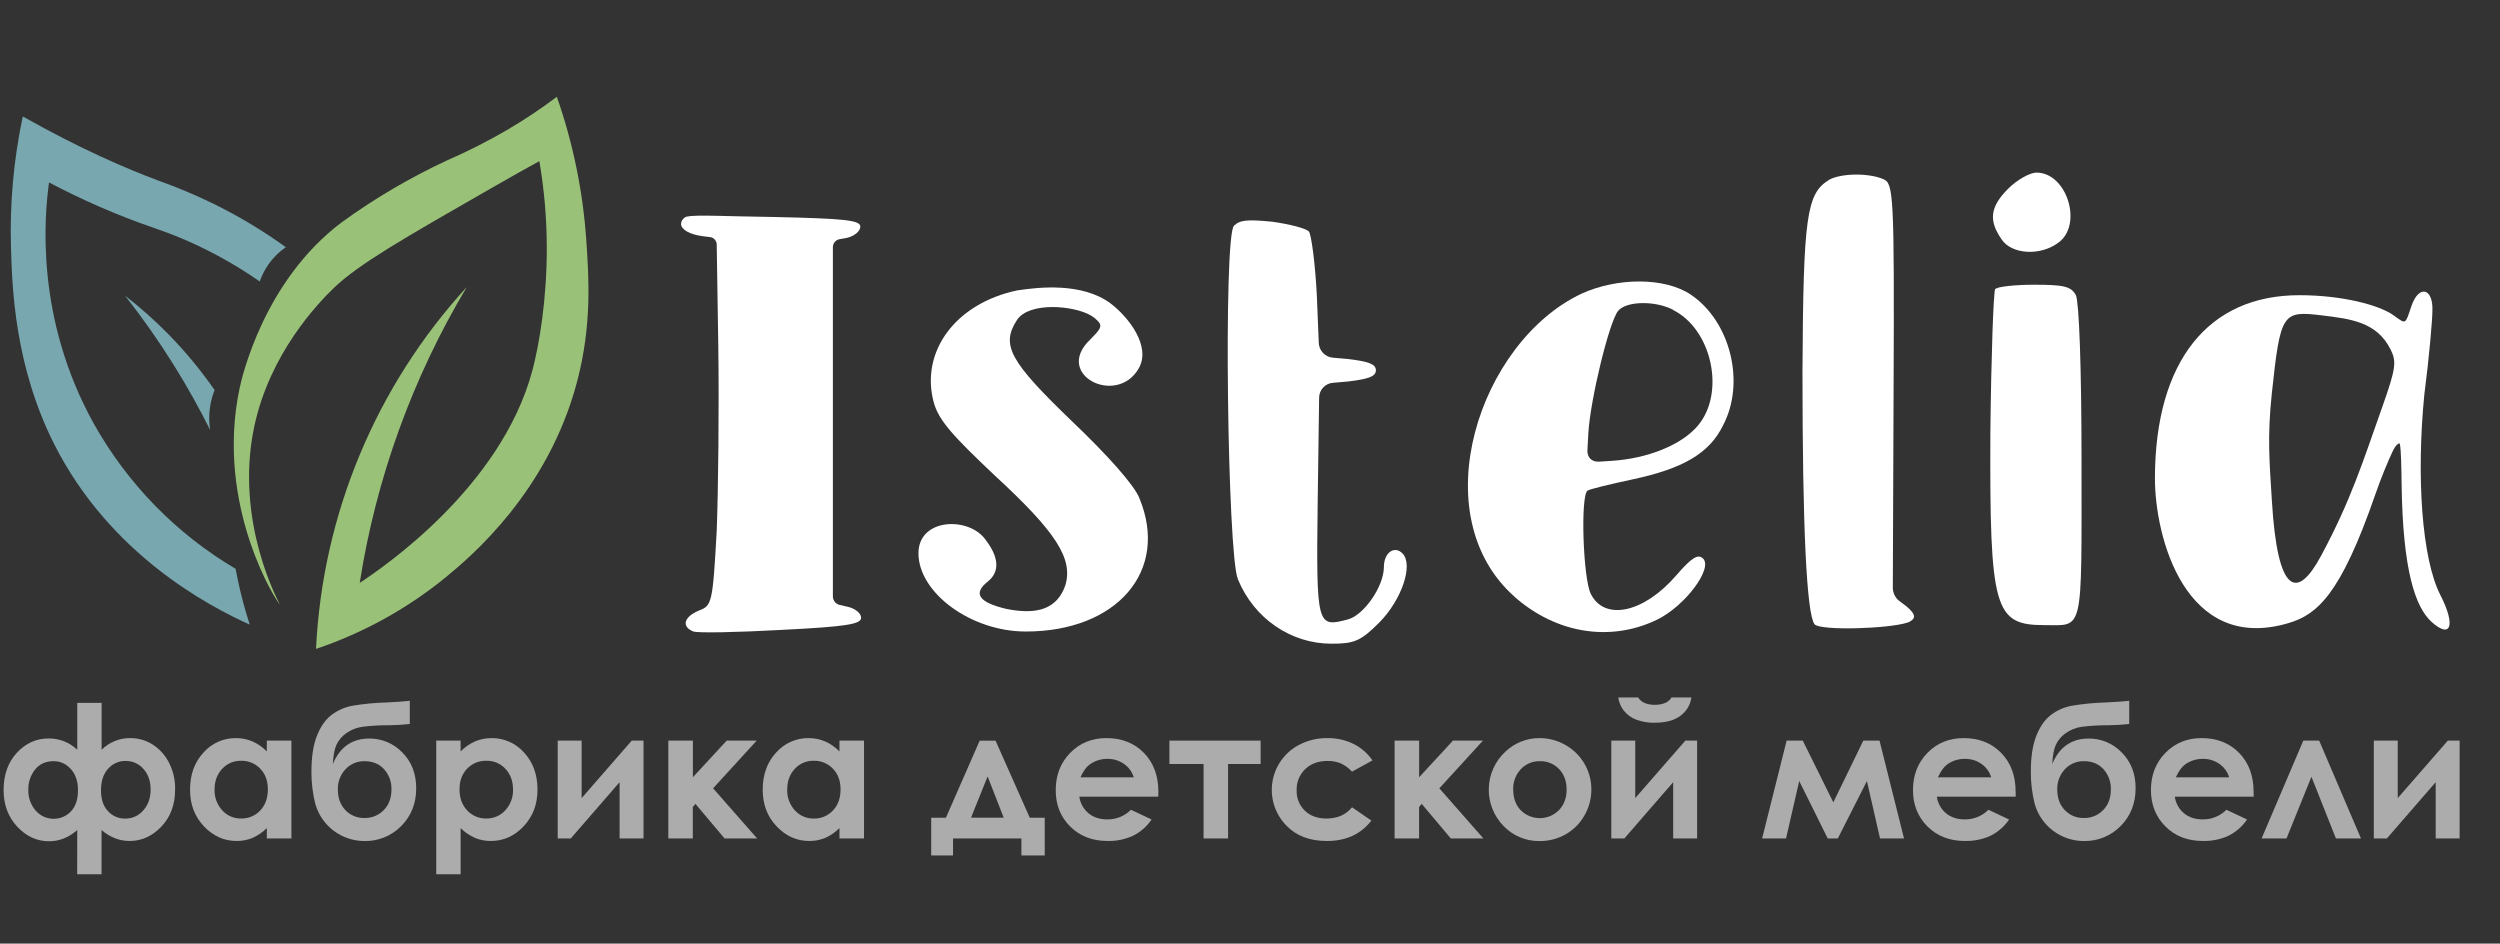
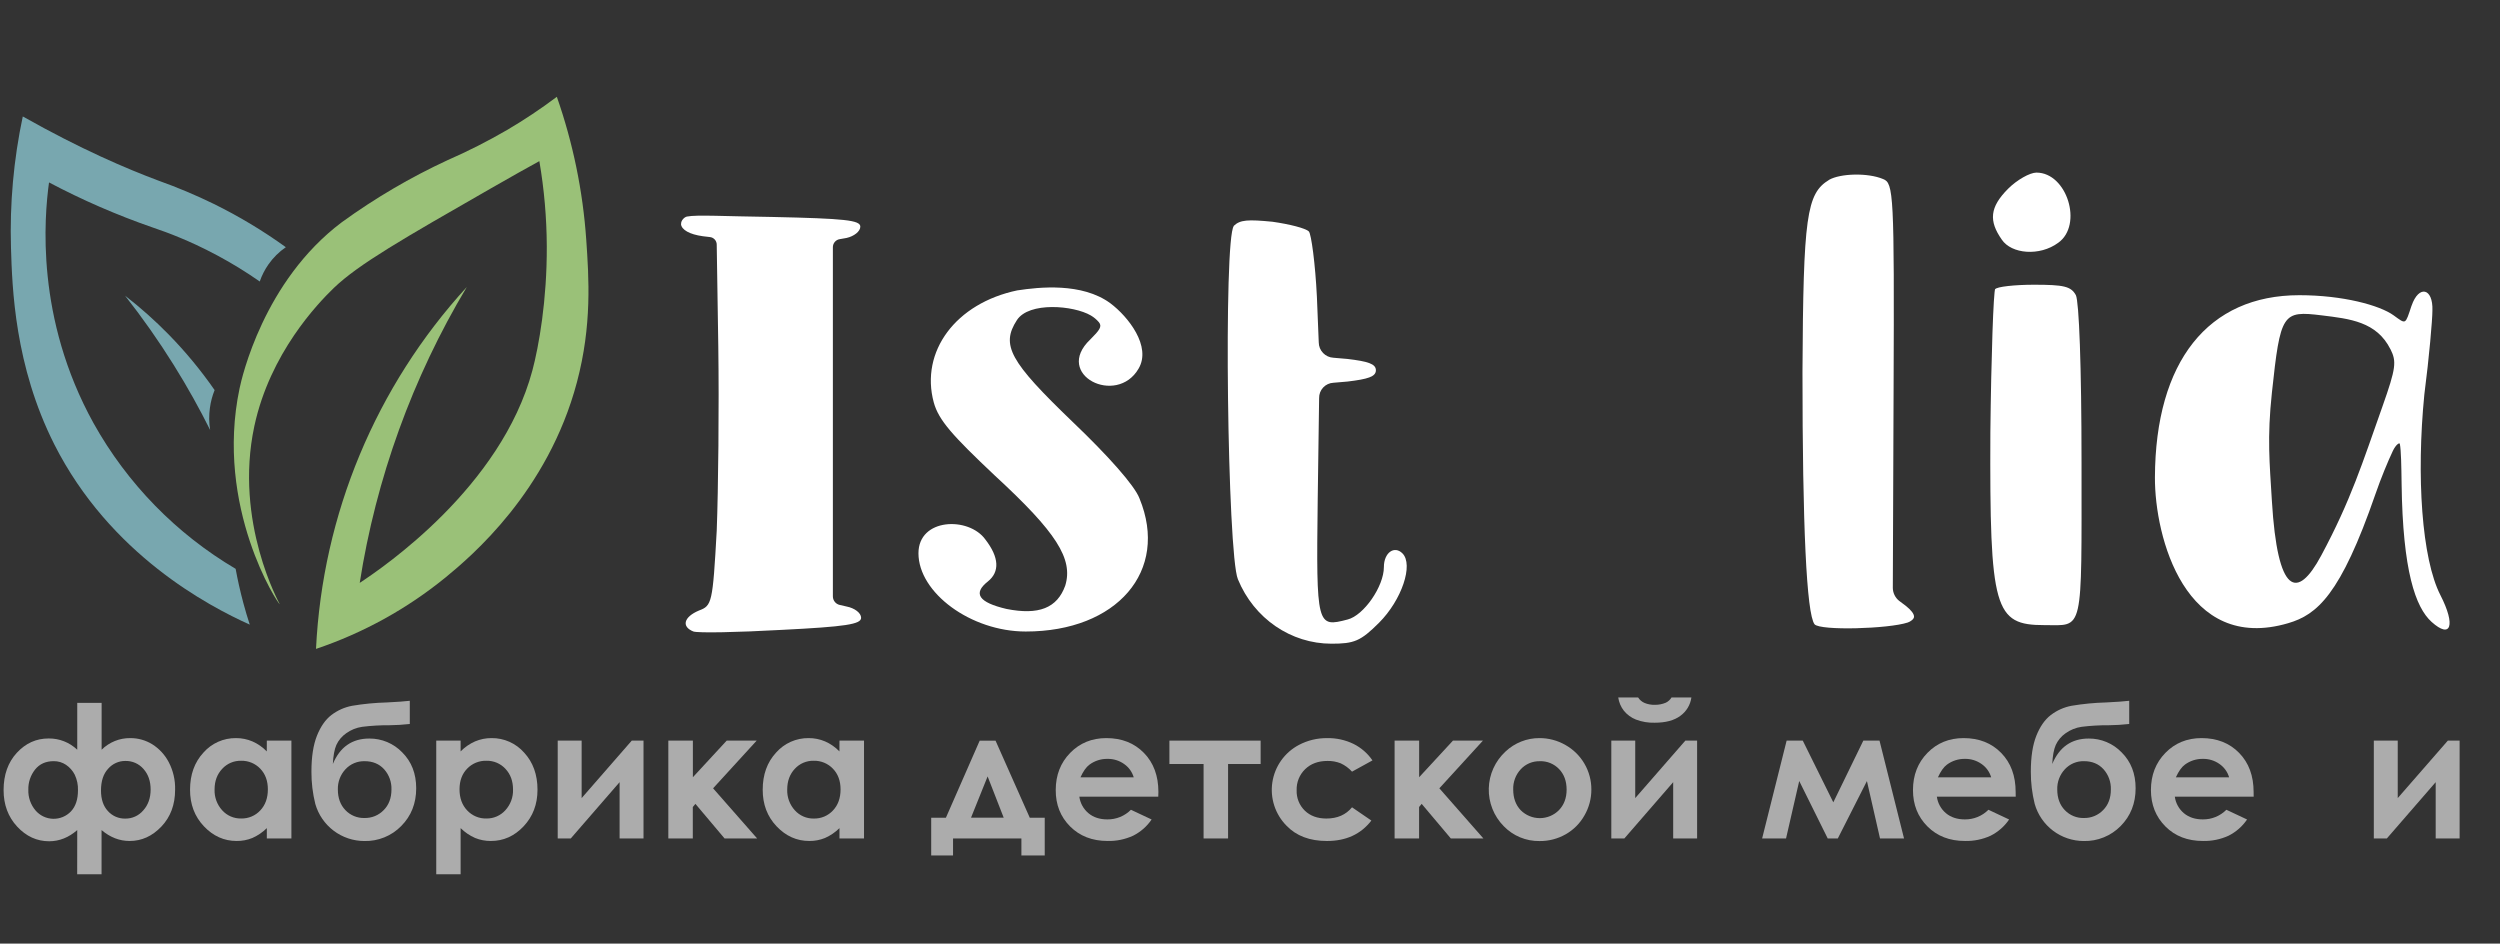
<svg xmlns="http://www.w3.org/2000/svg" width="204" height="77" viewBox="0 0 204 77" fill="none">
  <rect x="0" y="0" width="204" height="77" fill="#333333" stroke="none" />
  <path d="M22.83 49.306C22.716 49.34 17.505 41.389 19.55 31.687C19.726 30.853 21.504 22.933 27.891 18.135C30.598 16.171 33.488 14.475 36.522 13.069C38.184 12.343 39.804 11.521 41.373 10.609C42.778 9.784 44.136 8.879 45.438 7.899C46.755 11.662 47.563 15.585 47.838 19.563C48.054 22.682 48.312 26.541 47.078 31.188C44.704 40.135 38.439 45.408 36.379 47.101C33.229 49.672 29.641 51.653 25.787 52.95C26.317 41.973 30.67 31.526 38.091 23.42C33.656 30.832 30.689 39.03 29.353 47.564C31.269 46.301 40.892 39.755 43.442 30.232C43.97 28.254 44.638 24.492 44.618 20.102C44.608 17.771 44.405 15.445 44.011 13.148C43.073 13.661 41.686 14.439 40.018 15.395C32.852 19.502 29.27 21.555 27.248 23.49C25.919 24.773 22.038 28.82 20.757 34.76C19.071 42.607 22.838 49.303 22.83 49.306Z" fill="#9AC178" />
  <path d="M19.228 46.417C19.389 47.297 19.596 48.233 19.858 49.211C20.023 49.825 20.199 50.412 20.381 50.971C17.011 49.45 8.967 45.236 4.427 36.253C1.192 29.837 0.995 23.498 0.896 20.203C0.79 16.611 1.113 13.019 1.859 9.503C6.615 12.185 10.347 13.775 12.951 14.747C14.482 15.293 15.982 15.924 17.442 16.637C19.499 17.648 21.466 18.83 23.324 20.171C22.768 20.552 22.286 21.03 21.901 21.583C21.602 22.011 21.365 22.478 21.195 22.971C20.083 22.194 18.926 21.483 17.73 20.843C16.474 20.169 15.42 19.703 14.764 19.431C13.866 19.053 13.096 18.779 12.454 18.561C9.546 17.553 6.72 16.325 4 14.886C3.615 17.71 2.881 25.95 7.637 34.538C10.379 39.455 14.379 43.555 19.228 46.417V46.417Z" fill="#78A7AF" />
  <path d="M10.204 24.127C11.625 25.932 12.947 27.813 14.164 29.762C15.328 31.624 16.313 33.414 17.147 35.087C17.052 34.493 17.046 33.887 17.128 33.291C17.195 32.79 17.324 32.3 17.513 31.832C16.394 30.219 15.142 28.703 13.768 27.3C12.655 26.162 11.464 25.101 10.204 24.127V24.127Z" fill="#78A7AF" />
  <path d="M55.578 18.294C55.55 18.008 55.835 17.714 56.057 17.671C56.863 17.511 59.08 17.651 63.026 17.704C68.952 17.832 70.202 17.967 70.202 18.494C70.202 18.89 69.675 19.284 69.083 19.416L68.523 19.515C68.365 19.539 68.221 19.619 68.118 19.742C68.015 19.865 67.96 20.021 67.963 20.181V48.658C67.961 48.822 68.016 48.982 68.118 49.11C68.219 49.239 68.363 49.328 68.523 49.364L69.083 49.492C69.741 49.62 70.267 50.018 70.267 50.413C70.267 50.94 69.017 51.137 63.752 51.4C60.197 51.598 56.972 51.665 56.577 51.529C55.59 51.133 55.787 50.344 57.037 49.818C58.091 49.423 58.156 49.225 58.485 43.301C58.613 39.944 58.682 33.163 58.613 28.294L58.485 19.971C58.487 19.814 58.43 19.662 58.325 19.545C58.22 19.429 58.074 19.356 57.918 19.343L57.358 19.277C56.258 19.127 55.614 18.748 55.569 18.288L55.578 18.294Z" fill="white" />
  <path d="M83.034 23.693C84.765 23.43 88.286 23.038 90.605 24.746C92.068 25.844 93.974 28.268 92.909 30.079C91.125 33.17 85.938 30.581 88.96 27.708C89.74 26.929 89.946 26.642 89.674 26.297C89.485 26.075 89.26 25.887 89.009 25.74C87.606 24.92 83.958 24.605 82.977 26.125C81.661 28.165 82.384 29.482 87.519 34.418C90.414 37.182 92.587 39.618 92.982 40.671C95.421 46.595 91.139 51.532 83.701 51.532C79.225 51.532 74.946 48.373 74.946 45.146C74.946 42.255 79.059 42.138 80.409 44.027C81.528 45.475 81.595 46.661 80.607 47.45C79.357 48.437 79.883 49.162 82.121 49.688C84.753 50.214 86.268 49.623 86.926 47.78C87.584 45.607 86.202 43.434 81.2 38.827C77.712 35.537 76.593 34.285 76.195 32.838C75.076 28.691 77.972 24.741 83.04 23.689L83.034 23.693Z" fill="white" />
  <path d="M100.676 18.429C101.197 17.93 101.837 17.901 103.839 18.095C105.221 18.293 106.534 18.621 106.801 18.886C106.999 19.082 107.327 21.518 107.459 24.217L107.61 27.938C107.612 28.261 107.737 28.57 107.96 28.803C108.183 29.036 108.486 29.175 108.808 29.192L109.963 29.291C111.608 29.489 112.273 29.686 112.273 30.212C112.273 30.739 111.615 30.936 109.963 31.134L108.808 31.233C108.488 31.248 108.187 31.388 107.969 31.622C107.75 31.857 107.633 32.168 107.64 32.488L107.525 40.81C107.397 51.144 107.458 51.205 109.963 50.552C111.28 50.222 112.925 47.857 112.925 46.273C112.925 45.089 113.781 44.496 114.439 45.154C115.361 46.076 114.374 48.972 112.531 50.815C111.017 52.329 110.491 52.526 108.646 52.526C105.356 52.526 102.329 50.485 101.012 47.264C100.157 45.226 99.829 19.488 100.68 18.439L100.65 18.467L100.683 18.434L100.676 18.429Z" fill="white" />
-   <path d="M123.622 48.723C116.009 42.035 120.711 27.866 129.075 23.955C131.971 22.638 135.849 22.614 137.969 24.042C141.196 26.213 142.446 31.216 140.603 34.705C139.484 37.009 137.307 38.242 133.231 39.115C131.387 39.51 129.742 39.905 129.544 40.036C128.953 40.431 129.176 47.198 129.809 48.461C130.928 50.699 134.13 50.022 136.785 46.948C138.036 45.499 138.547 45.186 138.958 45.566C139.814 46.355 137.511 49.455 135.205 50.571C131.387 52.414 126.984 51.682 123.62 48.727L123.622 48.723ZM136.523 25.292H136.555C135.042 24.501 132.705 24.573 132.047 25.357C131.323 26.213 129.765 32.599 129.608 35.367L129.534 36.716C129.499 37.328 129.886 37.711 130.498 37.671L131.524 37.605C134.417 37.418 137.226 36.322 138.567 34.708C140.804 32.013 139.685 26.879 136.527 25.296L136.523 25.292Z" fill="white" />
  <path d="M149.251 14.675C150.173 14.149 152.411 14.083 153.661 14.61C154.517 14.939 154.582 15.794 154.517 31.79L154.454 47.981C154.457 48.185 154.506 48.385 154.597 48.567C154.687 48.749 154.817 48.909 154.977 49.035L155.504 49.429C155.951 49.787 156.186 50.085 156.186 50.321C156.186 50.521 155.899 50.721 155.673 50.797C154.101 51.317 148.544 51.477 148.069 50.943C147.412 50.089 147.082 42.848 147.082 30.342C147.148 17.637 147.412 15.795 149.255 14.676L149.251 14.675Z" fill="white" />
  <path d="M162.81 23.596C162.938 23.398 164.389 23.234 165.969 23.234C168.407 23.234 168.997 23.362 169.392 24.088C169.648 24.616 169.853 29.816 169.853 37.714C169.853 51.865 170.05 51.01 166.825 51.01C162.744 51.01 162.349 49.759 162.414 35.279C162.48 29.091 162.671 23.76 162.81 23.562V23.596ZM163.863 15.4C164.587 14.676 165.639 14.084 166.173 14.084C168.674 14.084 169.99 18.362 167.951 19.811C166.436 20.929 164.133 20.732 163.342 19.547C162.283 18.034 162.349 16.915 163.863 15.4V15.4Z" fill="white" />
  <path d="M196.786 24.941C197.377 23.229 198.55 23.497 198.485 25.34C198.485 26.064 198.221 29.158 197.827 32.185C197.168 38.833 197.608 45.588 199.143 48.575C200.393 51.013 200.012 52.181 198.418 50.747C197.103 49.561 196.065 46.597 195.971 39.483C195.952 38.046 195.93 36.734 195.828 36.226C195.799 36.08 195.495 36.294 195.26 36.788C194.852 37.644 194.27 39.06 193.839 40.309C190.986 48.562 189.068 50.159 186.723 50.85C178.324 53.327 175.824 43.843 175.842 38.965C175.875 29.486 180.186 24.088 187.623 24.088C191.178 24.088 194.183 24.909 195.323 25.735C196.349 26.477 196.257 26.519 196.783 24.941H196.786ZM195.062 28.501C193.933 26.241 191.733 26.014 189.467 25.735C186.242 25.34 186.084 25.535 185.386 32.054C184.991 35.74 185.199 37.761 185.386 40.874C185.847 48.531 187.447 48.993 189.402 45.349C191.84 40.808 192.778 37.764 194.407 33.172C195.526 30.012 195.562 29.5 195.065 28.499L195.062 28.501Z" fill="white" />
  <path d="M6.303 67.734C5.603 68.343 4.84 68.647 4.014 68.647C3.012 68.647 2.141 68.249 1.402 67.453C0.663 66.658 0.293 65.663 0.293 64.471C0.293 63.224 0.653 62.21 1.373 61.429C2.092 60.649 2.955 60.259 3.962 60.259C4.833 60.247 5.673 60.577 6.303 61.178V57.353H8.292V61.178C8.6 60.872 8.966 60.631 9.367 60.468C9.769 60.306 10.2 60.224 10.633 60.23C11.268 60.226 11.89 60.402 12.43 60.736C12.996 61.094 13.458 61.595 13.768 62.189C14.131 62.883 14.31 63.658 14.289 64.441C14.289 65.66 13.916 66.662 13.17 67.447C12.424 68.232 11.56 68.625 10.577 68.624C9.75 68.624 8.987 68.327 8.287 67.734V71.339H6.298L6.303 67.734ZM6.362 64.496C6.379 64.054 6.288 63.614 6.098 63.213C5.933 62.891 5.689 62.615 5.389 62.411C5.092 62.21 4.74 62.105 4.381 62.111C3.735 62.111 3.228 62.339 2.861 62.796C2.492 63.263 2.297 63.845 2.312 64.44C2.29 65.061 2.502 65.668 2.906 66.141C3.084 66.346 3.303 66.512 3.548 66.628C3.794 66.744 4.061 66.807 4.333 66.814C4.604 66.82 4.874 66.77 5.125 66.666C5.376 66.562 5.602 66.406 5.79 66.21C6.171 65.805 6.362 65.234 6.362 64.496V64.496ZM12.291 64.423C12.291 63.744 12.098 63.186 11.711 62.749C11.526 62.535 11.296 62.366 11.037 62.252C10.778 62.139 10.497 62.085 10.215 62.093C9.953 62.093 9.694 62.149 9.455 62.258C9.217 62.366 9.004 62.523 8.831 62.72C8.438 63.138 8.241 63.733 8.241 64.504C8.241 65.222 8.431 65.784 8.81 66.189C8.988 66.386 9.206 66.542 9.449 66.647C9.693 66.751 9.956 66.803 10.221 66.798C10.501 66.801 10.777 66.743 11.032 66.627C11.286 66.511 11.511 66.34 11.692 66.126C12.092 65.68 12.292 65.112 12.291 64.423V64.423Z" fill="#ACACAC" />
  <path d="M21.773 60.435H23.778V68.418H21.773V67.575C21.432 67.912 21.033 68.184 20.596 68.378C20.189 68.545 19.752 68.628 19.312 68.624C18.286 68.624 17.394 68.224 16.638 67.425C15.882 66.626 15.505 65.631 15.508 64.441C15.508 63.209 15.873 62.199 16.601 61.411C16.932 61.035 17.34 60.734 17.798 60.53C18.256 60.326 18.753 60.224 19.255 60.229C19.718 60.226 20.176 60.319 20.602 60.501C21.04 60.694 21.436 60.97 21.769 61.315L21.773 60.435ZM19.672 62.078C19.383 62.072 19.096 62.127 18.831 62.24C18.565 62.354 18.327 62.523 18.132 62.736C17.717 63.176 17.509 63.739 17.509 64.423C17.486 65.049 17.71 65.659 18.132 66.122C18.326 66.337 18.564 66.508 18.829 66.623C19.095 66.738 19.382 66.795 19.672 66.79C19.964 66.797 20.255 66.743 20.525 66.629C20.795 66.516 21.038 66.347 21.237 66.133C21.651 65.695 21.858 65.121 21.858 64.412C21.858 63.717 21.651 63.154 21.237 62.724C21.036 62.513 20.792 62.347 20.523 62.236C20.253 62.124 19.963 62.071 19.672 62.078V62.078Z" fill="#ACACAC" />
  <path d="M33.439 57.184V59.077C32.885 59.14 32.328 59.174 31.771 59.18C31.031 59.174 30.291 59.217 29.557 59.308C29.084 59.375 28.635 59.556 28.248 59.835C27.901 60.077 27.623 60.406 27.446 60.79C27.29 61.15 27.194 61.668 27.16 62.343C27.737 60.958 28.73 60.265 30.137 60.265C30.639 60.261 31.136 60.359 31.599 60.554C32.061 60.749 32.479 61.036 32.826 61.398C33.583 62.154 33.962 63.129 33.962 64.323C33.962 65.555 33.555 66.582 32.742 67.403C32.351 67.803 31.882 68.118 31.364 68.328C30.846 68.539 30.291 68.641 29.732 68.628C28.826 68.626 27.946 68.331 27.224 67.785C26.502 67.239 25.977 66.472 25.729 65.602C25.514 64.739 25.408 63.852 25.413 62.963C25.413 61.765 25.563 60.791 25.861 60.039C26.16 59.288 26.552 58.724 27.039 58.348C27.537 57.967 28.117 57.708 28.733 57.592C29.667 57.435 30.61 57.344 31.557 57.32C32.4 57.279 33.028 57.234 33.439 57.184ZM31.943 64.423C31.964 63.815 31.748 63.221 31.341 62.768C30.941 62.331 30.411 62.113 29.752 62.113C29.46 62.106 29.169 62.16 28.899 62.274C28.63 62.388 28.388 62.558 28.189 62.773C27.773 63.22 27.551 63.813 27.569 64.423C27.569 65.118 27.775 65.679 28.185 66.107C28.386 66.318 28.628 66.484 28.896 66.594C29.165 66.705 29.454 66.757 29.744 66.749C30.035 66.755 30.324 66.702 30.593 66.592C30.862 66.481 31.105 66.316 31.308 66.107C31.731 65.683 31.943 65.121 31.943 64.423Z" fill="#ACACAC" />
  <path d="M37.586 60.435V61.315C37.922 60.971 38.32 60.695 38.76 60.501C39.187 60.319 39.646 60.226 40.11 60.229C40.612 60.223 41.109 60.326 41.568 60.53C42.026 60.734 42.435 61.035 42.767 61.411C43.495 62.198 43.86 63.208 43.86 64.441C43.86 65.629 43.483 66.624 42.729 67.425C41.976 68.226 41.083 68.625 40.051 68.624C39.611 68.627 39.175 68.544 38.768 68.378C38.329 68.185 37.928 67.912 37.587 67.575V71.339H35.598V60.431L37.586 60.435ZM39.692 62.078C39.4 62.07 39.109 62.123 38.838 62.233C38.568 62.344 38.323 62.51 38.121 62.72C37.705 63.148 37.497 63.711 37.497 64.408C37.497 65.117 37.705 65.691 38.121 66.129C38.321 66.344 38.565 66.514 38.835 66.628C39.106 66.742 39.398 66.797 39.692 66.79C39.981 66.794 40.268 66.737 40.534 66.622C40.799 66.507 41.037 66.337 41.232 66.122C41.657 65.661 41.884 65.05 41.863 64.423C41.863 63.739 41.658 63.178 41.247 62.739C41.05 62.525 40.809 62.355 40.541 62.24C40.273 62.127 39.983 62.071 39.692 62.078Z" fill="#ACACAC" />
  <path d="M46.574 68.418H45.51V60.435H47.462V65.124L51.55 60.435H52.511V68.418H50.559V63.825L46.574 68.418Z" fill="#ACACAC" />
  <path d="M54.536 60.435H56.539V63.422L59.298 60.435H61.745L58.188 64.326L61.782 68.418H59.125L56.745 65.595L56.533 65.852V68.418H54.536V60.435Z" fill="#ACACAC" />
  <path d="M68.501 60.435H70.504V68.418H68.501V67.575C68.161 67.912 67.762 68.184 67.324 68.378C66.917 68.545 66.481 68.628 66.041 68.624C65.014 68.624 64.123 68.224 63.367 67.425C62.61 66.626 62.234 65.631 62.237 64.441C62.237 63.209 62.601 62.199 63.329 61.411C63.661 61.035 64.069 60.734 64.527 60.53C64.985 60.326 65.482 60.224 65.983 60.229C66.446 60.226 66.905 60.319 67.331 60.501C67.769 60.694 68.165 60.97 68.497 61.315L68.501 60.435ZM66.395 62.078C66.107 62.072 65.82 62.127 65.554 62.24C65.289 62.354 65.05 62.523 64.855 62.736C64.444 63.176 64.238 63.739 64.237 64.423C64.214 65.051 64.439 65.663 64.863 66.126C65.057 66.341 65.295 66.512 65.561 66.627C65.826 66.742 66.114 66.799 66.403 66.793C66.696 66.801 66.987 66.746 67.256 66.633C67.526 66.52 67.769 66.351 67.969 66.136C68.383 65.698 68.59 65.125 68.59 64.415C68.59 63.721 68.383 63.158 67.969 62.728C67.767 62.515 67.522 62.348 67.251 62.236C66.98 62.124 66.688 62.07 66.395 62.078V62.078Z" fill="#ACACAC" />
  <path d="M77.768 68.418V69.805H75.986V66.725H77.187L79.943 60.437H81.236L84.029 66.725H85.25V69.805H83.346V68.418H77.768ZM81.902 66.723L80.59 63.355L79.235 66.723H81.902Z" fill="#ACACAC" />
  <path d="M94.514 65.006H88.073C88.145 65.534 88.41 66.017 88.819 66.359C89.222 66.696 89.735 66.863 90.359 66.863C90.716 66.867 91.07 66.8 91.401 66.665C91.732 66.53 92.032 66.33 92.284 66.077L93.972 66.87C93.589 67.434 93.069 67.89 92.46 68.195C91.809 68.493 91.099 68.64 90.383 68.623C89.131 68.623 88.111 68.228 87.323 67.439C86.535 66.649 86.143 65.66 86.148 64.47C86.148 63.252 86.541 62.241 87.325 61.437C88.11 60.632 89.094 60.23 90.277 60.229C91.534 60.229 92.557 60.632 93.344 61.437C94.131 62.242 94.525 63.304 94.526 64.624L94.514 65.006ZM92.511 63.428C92.382 62.988 92.106 62.605 91.728 62.343C91.332 62.062 90.857 61.915 90.372 61.924C89.844 61.915 89.327 62.08 88.902 62.394C88.636 62.589 88.391 62.934 88.167 63.428H92.511Z" fill="#ACACAC" />
  <path d="M95.424 60.435H102.868V62.343H100.211V68.418H98.212V62.343H95.424V60.435Z" fill="#ACACAC" />
  <path d="M111.993 62.049L110.325 62.967C110.065 62.678 109.748 62.446 109.395 62.284C109.052 62.15 108.687 62.085 108.319 62.093C107.57 62.093 106.964 62.316 106.501 62.764C106.271 62.986 106.091 63.254 105.971 63.55C105.852 63.846 105.795 64.163 105.806 64.482C105.794 64.792 105.848 65.1 105.963 65.388C106.078 65.675 106.253 65.935 106.475 66.151C106.921 66.579 107.506 66.792 108.231 66.792C109.126 66.792 109.825 66.487 110.325 65.875L111.904 66.957C111.048 68.069 109.84 68.625 108.279 68.625C106.875 68.625 105.776 68.209 104.98 67.378C104.524 66.918 104.182 66.357 103.981 65.741C103.781 65.125 103.727 64.471 103.825 63.83C103.923 63.19 104.169 62.581 104.544 62.053C104.92 61.525 105.413 61.092 105.986 60.789C106.701 60.411 107.5 60.219 108.309 60.231C109.048 60.218 109.78 60.379 110.446 60.702C111.068 61.011 111.601 61.475 111.993 62.049V62.049Z" fill="#ACACAC" />
  <path d="M113.799 60.435H115.802V63.422L118.56 60.435H121.006L117.451 64.326L121.045 68.418H118.388L116.008 65.595L115.797 65.852V68.418H113.799V60.435Z" fill="#ACACAC" />
  <path d="M125.62 60.229C126.366 60.227 127.099 60.422 127.745 60.794C128.388 61.156 128.922 61.684 129.293 62.322C129.664 62.959 129.858 63.685 129.855 64.423C129.858 65.165 129.664 65.894 129.293 66.537C128.933 67.18 128.404 67.712 127.763 68.077C127.113 68.447 126.376 68.638 125.628 68.63C125.081 68.638 124.539 68.534 124.035 68.324C123.53 68.114 123.075 67.802 122.696 67.408C122.298 67.003 121.986 66.521 121.778 65.993C121.57 65.464 121.47 64.899 121.485 64.331C121.499 63.763 121.628 63.204 121.863 62.687C122.099 62.17 122.436 61.705 122.854 61.321C123.602 60.616 124.592 60.225 125.62 60.229V60.229ZM125.653 62.115C125.363 62.108 125.074 62.162 124.806 62.273C124.539 62.386 124.297 62.553 124.099 62.765C123.891 62.987 123.729 63.249 123.623 63.534C123.516 63.819 123.467 64.123 123.478 64.427C123.478 65.121 123.682 65.684 124.091 66.114C124.296 66.32 124.54 66.482 124.808 66.593C125.076 66.704 125.363 66.761 125.653 66.76C125.943 66.759 126.23 66.701 126.497 66.589C126.765 66.477 127.007 66.313 127.211 66.107C127.629 65.672 127.837 65.112 127.836 64.427C127.835 63.742 127.631 63.185 127.223 62.758C127.021 62.546 126.777 62.379 126.507 62.268C126.236 62.157 125.945 62.104 125.653 62.113V62.115Z" fill="#ACACAC" />
  <path d="M132.547 68.418H131.483V60.435H133.435V65.124L137.523 60.435H138.484V68.418H136.532V63.825L132.547 68.418ZM132.048 56.913H133.67C133.798 57.114 133.984 57.271 134.203 57.364C134.467 57.471 134.751 57.522 135.036 57.514C135.344 57.518 135.65 57.458 135.934 57.338C136.126 57.245 136.287 57.097 136.396 56.913H138.018C137.978 57.21 137.877 57.496 137.723 57.754C137.568 58.011 137.363 58.234 137.12 58.41C136.618 58.787 135.917 58.975 135.018 58.974C134.498 58.989 133.981 58.901 133.494 58.718C133.109 58.566 132.769 58.317 132.507 57.995C132.262 57.681 132.104 57.308 132.048 56.913V56.913Z" fill="#ACACAC" />
  <path d="M149.598 65.47L152.047 60.435H153.368L155.369 68.418H153.409L152.341 63.734L149.965 68.418H149.142L146.817 63.73L145.741 68.418H143.789L145.789 60.435H147.107L149.598 65.47Z" fill="#ACACAC" />
  <path d="M164.483 65.006H158.047C158.118 65.534 158.383 66.017 158.791 66.359C159.196 66.696 159.709 66.863 160.331 66.863C160.689 66.867 161.043 66.8 161.373 66.665C161.704 66.53 162.004 66.33 162.256 66.077L163.944 66.87C163.562 67.434 163.041 67.89 162.432 68.195C161.777 68.495 161.061 68.642 160.34 68.623C159.09 68.623 158.07 68.228 157.281 67.439C156.492 66.649 156.098 65.66 156.099 64.47C156.099 63.252 156.492 62.241 157.277 61.437C158.063 60.632 159.046 60.23 160.229 60.229C161.486 60.229 162.508 60.632 163.296 61.437C164.084 62.242 164.477 63.304 164.477 64.624L164.483 65.006ZM162.48 63.428C162.35 62.988 162.074 62.605 161.697 62.343C161.301 62.062 160.826 61.915 160.34 61.924C159.812 61.915 159.295 62.08 158.87 62.394C158.605 62.589 158.361 62.934 158.136 63.428H162.48Z" fill="#ACACAC" />
  <path d="M173.744 57.184V59.077C173.19 59.14 172.633 59.174 172.075 59.18C171.335 59.174 170.596 59.217 169.861 59.308C169.388 59.375 168.939 59.556 168.551 59.835C168.204 60.077 167.927 60.406 167.75 60.79C167.592 61.15 167.496 61.668 167.463 62.343C168.042 60.958 169.035 60.265 170.442 60.265C170.943 60.261 171.44 60.359 171.902 60.554C172.365 60.749 172.782 61.036 173.129 61.398C173.888 62.154 174.267 63.129 174.266 64.323C174.266 65.555 173.859 66.582 173.047 67.403C172.655 67.803 172.186 68.117 171.668 68.328C171.15 68.539 170.594 68.641 170.035 68.628C169.129 68.626 168.249 68.331 167.527 67.785C166.805 67.239 166.28 66.472 166.032 65.602C165.817 64.739 165.711 63.852 165.716 62.963C165.716 61.765 165.866 60.791 166.164 60.039C166.463 59.288 166.856 58.724 167.344 58.348C167.841 57.967 168.42 57.708 169.036 57.592C169.97 57.435 170.913 57.344 171.86 57.32C172.704 57.279 173.332 57.234 173.744 57.184ZM172.246 64.423C172.267 63.815 172.052 63.221 171.645 62.768C171.245 62.331 170.715 62.112 170.055 62.112C169.763 62.104 169.472 62.159 169.202 62.273C168.933 62.387 168.691 62.557 168.492 62.772C168.076 63.219 167.853 63.813 167.872 64.423C167.872 65.118 168.078 65.679 168.488 66.107C168.689 66.318 168.931 66.484 169.2 66.594C169.469 66.705 169.758 66.758 170.049 66.749C170.34 66.755 170.628 66.702 170.897 66.591C171.166 66.481 171.41 66.316 171.612 66.107C172.035 65.683 172.247 65.121 172.246 64.423Z" fill="#ACACAC" />
  <path d="M183.899 65.006H177.464C177.535 65.534 177.8 66.017 178.208 66.359C178.613 66.696 179.126 66.863 179.748 66.863C180.105 66.867 180.46 66.8 180.79 66.665C181.121 66.53 181.421 66.33 181.673 66.077L183.361 66.87C182.978 67.433 182.458 67.889 181.849 68.195C181.194 68.495 180.478 68.642 179.757 68.623C178.505 68.623 177.485 68.228 176.698 67.439C175.911 66.649 175.517 65.66 175.516 64.47C175.516 63.252 175.909 62.241 176.694 61.437C177.479 60.632 178.463 60.23 179.646 60.229C180.903 60.229 181.926 60.632 182.713 61.437C183.5 62.242 183.894 63.304 183.895 64.624L183.899 65.006ZM181.895 63.428C181.767 62.987 181.49 62.604 181.112 62.343C180.717 62.062 180.242 61.915 179.757 61.924C179.229 61.915 178.712 62.08 178.287 62.394C178.022 62.589 177.777 62.934 177.551 63.428H181.895Z" fill="#ACACAC" />
-   <path d="M192.655 68.418H190.612L188.614 63.384L186.579 68.418H184.547L187.951 60.435H189.244L192.655 68.418Z" fill="#ACACAC" />
  <path d="M194.767 68.418H193.703V60.435H195.655V65.124L199.743 60.435H200.704V68.418H198.752V63.825L194.767 68.418Z" fill="#ACACAC" />
</svg>